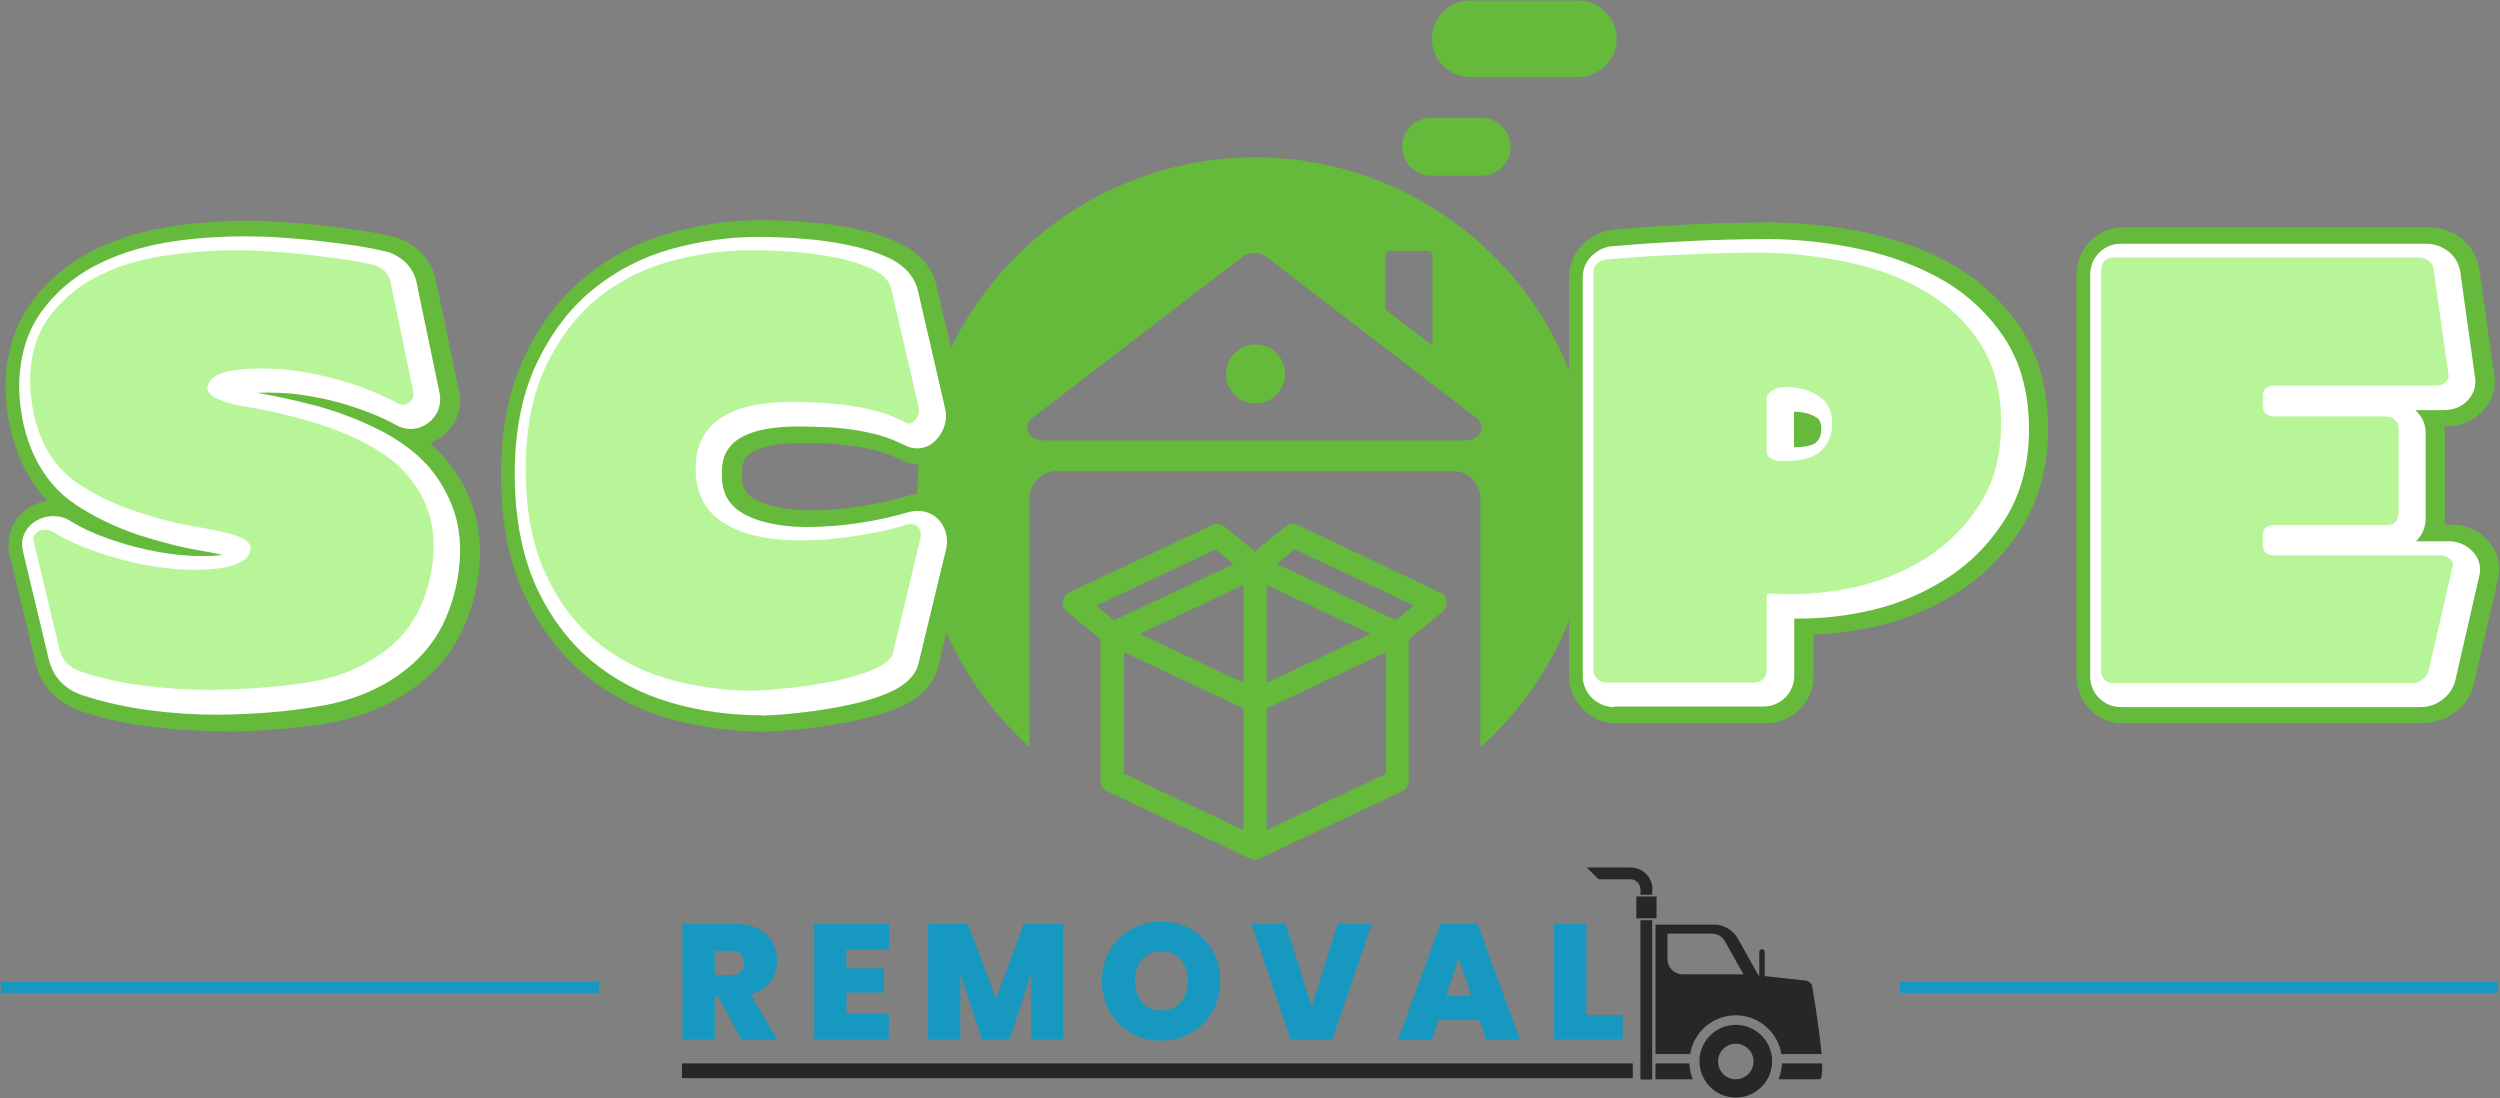
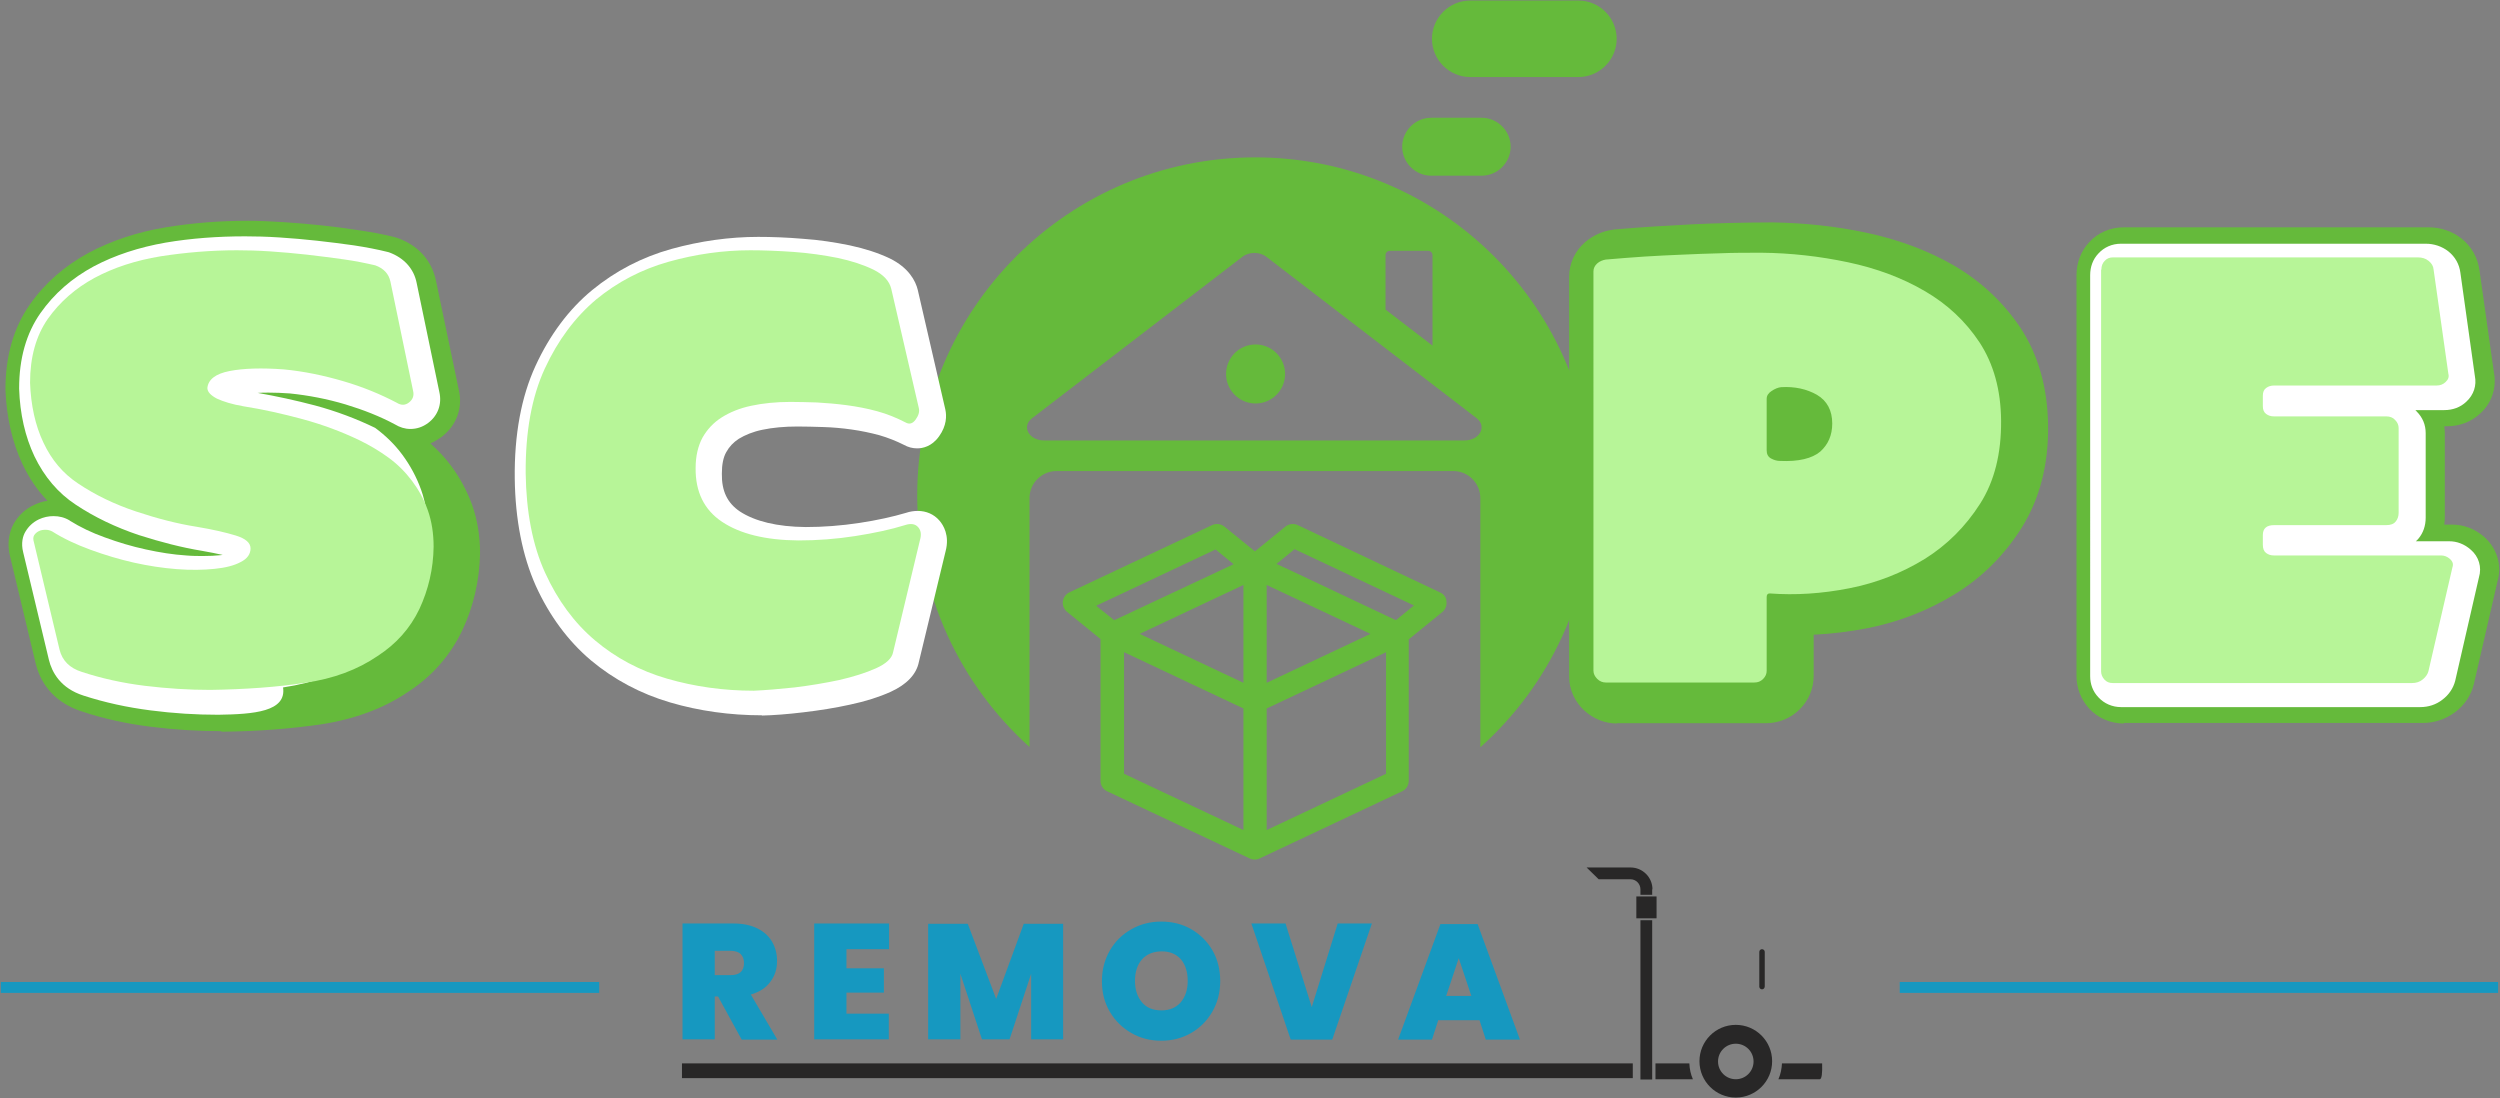
<svg xmlns="http://www.w3.org/2000/svg" version="1.0" id="Layer_1" x="0px" y="0px" viewBox="0 0 915 402" style="enable-background:new 0 0 915 402;" xml:space="preserve">
  <rect x="0" y="0" width="915" height="402" fill="#808080" stroke="none" />
  <style type="text/css"> .st0{fill:#65BA3B;} .st1{fill:#FFFFFF;} .st2{fill:#B7F598;} .st3{fill:#1698C0;} .st4{fill:#282727;} </style>
  <g>
    <g>
      <g>
        <path class="st0" d="M523.8,64.3h18.5c5.8,0,10.6-4.8,10.6-10.6s-4.8-10.6-10.6-10.6h-18.5c-5.8,0-10.6,4.8-10.6,10.6 S518,64.3,523.8,64.3z" />
        <path class="st0" d="M577.7,0.2h-39.6c-7.7,0-14,6.3-14,14v0c0,7.7,6.3,14,14,14h39.6c7.7,0,14-6.3,14-14v0 C591.7,6.5,585.4,0.2,577.7,0.2z" />
        <path class="st0" d="M527.2,216.9L475,192.2c-1.5-0.7-3.2-0.5-4.5,0.5l-11.2,9.1l-11.2-9.1c-1.3-1-3-1.2-4.5-0.5l-52.2,24.6 c-1.3,0.6-2.2,1.9-2.4,3.3c-0.2,1.4,0.4,2.9,1.5,3.8l12.3,10v51.9c0,1.6,0.9,3.1,2.4,3.8l52.2,24.6c0,0,0,0,0,0 c0.3,0.1,0.5,0.2,0.8,0.3c0.1,0,0.1,0,0.2,0c0.3,0.1,0.5,0.1,0.8,0.1c0,0,0,0,0,0h0h0c0,0,0,0,0,0c0.3,0,0.5,0,0.8-0.1 c0.1,0,0.1,0,0.2,0c0.3-0.1,0.5-0.1,0.8-0.3c0,0,0,0,0,0l52.2-24.6c1.5-0.7,2.4-2.2,2.4-3.8V234l12.3-10c1.1-0.9,1.7-2.4,1.5-3.8 C529.4,218.8,528.5,217.5,527.2,216.9z M401.2,221.7l43.7-20.6l6.6,5.4L407.8,227L401.2,221.7z M455.1,303.8l-43.7-20.6v-44.5 l43.7,20.6V303.8z M455.1,249.9l-7.9-3.7L417.1,232l38-17.9V249.9z M463.6,214.1l38,17.9l-38,17.9V214.1z M507.3,283.2 l-43.7,20.6v-44.5l18.9-8.9l24.8-11.7V283.2z M510.9,227l-38.3-18.1l-5.4-2.5l6.6-5.4l43.7,20.6L510.9,227z" />
        <ellipse transform="matrix(0.385 -0.923 0.923 0.385 156.537 508.181)" class="st0" cx="459.3" cy="136.7" rx="10.8" ry="10.8" />
        <path class="st0" d="M459.4,57.6c-68.3,0-123.7,55.4-123.7,123.7c0,36.6,15.9,69.4,41.1,92.1v-91.1c0-5.5,4.5-9.9,9.9-9.9h145.2 c5.5,0,9.9,4.5,9.9,9.9v91.2c25.3-22.6,41.2-55.6,41.2-92.2C583.1,113,527.7,57.6,459.4,57.6z M507.1,93.4c0-0.9,0.7-1.6,1.6-1.6 h14c0.9,0,1.6,0.7,1.6,1.6v33.1l-17.2-13.2V93.4z M536,161.2H382.1c-5.5,0-8.3-5.1-4.4-8.1l77-59.1c2.4-1.9,6.4-1.9,8.8,0 l77,59.1C544.3,156.1,541.6,161.2,536,161.2z" />
      </g>
      <g>
        <path class="st0" d="M80.9,267.6c-8.3,0-16.9-0.5-25.6-1.6c-9-1.1-17.6-3-25.6-5.7c-8.6-2.8-14.5-8.9-16.6-17.3l-9.4-39.3 c-1.1-4.2-0.6-8.5,1.3-12c1.7-3,4.3-5.5,7.7-7c1.5-0.7,3.1-1.2,4.7-1.4c-3.7-3.8-6.8-8.4-9.2-13.5c-3.7-7.9-5.8-17-6.2-27l0-0.4 c0-12.1,3-22.5,8.9-30.9c5.5-7.9,12.8-14.2,21.6-19c8.3-4.4,17.8-7.6,28.2-9.3c9.7-1.6,19.8-2.4,30.1-2.4c3.8,0,8.2,0.2,12.9,0.5 c4.7,0.3,9.4,0.7,14.1,1.2c4.7,0.5,9.3,1.1,13.7,1.8c4.8,0.7,9.1,1.5,12.9,2.5l0.7,0.2l0.6,0.2c7.5,2.7,12.4,8.3,13.9,15.7 l8.3,39.7c1.6,6.7-0.8,13.2-6.4,17.4c-1.3,0.9-2.6,1.7-4,2.3c2.8,2.5,5.4,5.2,7.6,8.2c3.2,4.3,5.8,9.1,7.7,14.3 c1.9,5.4,2.9,11.3,2.9,17.6l0,0.1c-0.2,10-2.4,19.5-6.5,28.2c-4.4,9.2-11,16.8-19.8,22.5c-8.8,6-19.5,10-31.8,11.9 c-11,1.6-23.2,2.6-36.5,2.7L80.9,267.6L80.9,267.6z" />
-         <path class="st0" d="M279.9,267.8c-12.3,0-24.2-1.7-35.3-4.9c-11.7-3.4-22.2-9-31.2-16.5c-9.1-7.7-16.4-17.6-21.8-29.4 c-5.3-11.7-8.1-25.7-8.2-41.6c-0.2-17,2.6-31.7,8.1-43.9c5.6-12.2,13.1-22.2,22.4-29.9c9.1-7.6,19.7-13,31.3-16.3 c11-3.1,22.2-4.7,33.4-4.7c5.2,0,10.8,0.2,16.8,0.7c6.3,0.5,12.3,1.3,17.9,2.5c6.1,1.3,11.5,3.1,16.1,5.3 c9,4.4,12.3,10.8,13.4,15.5l10.1,43.9c1.1,5-0.1,10.2-3.3,14.6c-3.1,4.4-7.8,6.9-12.8,6.9c-2.7,0-5.3-0.7-7.7-2 c-2.4-1.2-4.9-2.2-7.6-2.9c-3-0.8-6.2-1.5-9.4-1.9c-3.4-0.4-6.6-0.7-9.7-0.9c-3.4-0.1-6.5-0.2-9.2-0.2c-4.3,0-8.2,0.4-11.6,1.1 c-2.7,0.6-5,1.5-6.6,2.5c-1.2,0.8-2,1.6-2.6,2.7c-0.3,0.6-0.9,2-0.9,4.9l0,0.1c-0.1,5,1.4,7.1,3.9,8.7c4.4,2.9,11.6,4.6,20.9,4.7 c6,0,12.3-0.5,18.6-1.5c6.3-1,11.8-2.1,16.2-3.5c2-0.7,4.1-1,6.1-1c4.8,0,9.2,2,12.4,5.5c3.9,4.5,5.2,10.5,3.6,16.7l-9.7,40.5 c-1,4.5-4.1,10.7-13.6,15c-4.6,2.1-10,3.8-16.1,5.1c-5.6,1.2-11.5,2.2-17.6,2.9c-5.9,0.7-11.3,1.1-15.9,1.3L279.9,267.8 L279.9,267.8z" />
        <path class="st0" d="M591.8,264.8c-4.4,0-8.6-1.7-11.9-4.7c-3.6-3.3-5.6-7.8-5.6-12.5V101.3c0-4.9,2.2-9.6,6-12.8 c2.9-2.4,6.2-3.9,9.9-4.4l0.5-0.1c4.8-0.4,9.7-0.8,14.6-1.1c4.8-0.3,9.5-0.5,14-0.8c4.5-0.2,9.3-0.4,14.1-0.5 c4.9-0.1,10.1-0.2,15.4-0.2l0.1,0c11.5,0.2,23.1,1.4,34.3,3.8c11.7,2.5,22.4,6.5,31.8,11.9c10,5.8,18.2,13.5,24.5,22.9 c6.5,9.9,9.9,21.8,10.1,35.6c0.2,14.5-3.1,27.1-9.7,37.6c-6.3,10-14.5,18.2-24.5,24.3c-9.6,5.9-20.3,10.1-31.8,12.4 c-6.7,1.3-13.3,2.1-19.8,2.4v15.1c0,4.6-1.8,8.9-5.1,12.2c-3.3,3.3-7.7,5.1-12.4,5.1H591.8z" />
        <path class="st0" d="M777.3,264.8c-4.9,0-9.5-2-12.7-5.5c-2.9-3.2-4.6-7.4-4.6-11.8V100.7c0-4.5,1.6-8.8,4.6-12 c3.2-3.5,7.7-5.5,12.7-5.5h111.5c4.5,0,8.7,1.4,12.1,4.1c3.7,2.9,6,7.1,6.6,11.7l5.3,37.5c1,5.4-0.8,11-5,14.8 c-3.3,3.1-7.6,4.7-12.1,4.7h-1.1c0.1,0.8,0.2,1.6,0.2,2.4v31c0,0.9-0.1,1.8-0.2,2.6h2.8c4.3,0,8.3,1.5,11.7,4.4 c4.8,4.2,6.7,10.4,5,16.3l-8.7,37.8c-1,4-3.4,7.6-6.9,10.2c-3.4,2.5-7.4,3.9-11.7,3.9H777.3z" />
      </g>
      <g>
-         <path class="st1" d="M79.9,261.6c-8.1,0-16.4-0.5-24.8-1.6c-8.6-1.1-16.8-2.9-24.5-5.4c-8.5-2.7-11.6-8.6-12.7-13.1l-9.4-39.3 c-0.9-3.5-0.1-6.1,0.8-7.6c1.1-1.9,2.8-3.5,4.9-4.5c1.7-0.8,3.5-1.2,5.4-1.2c2.1,0,4.1,0.5,5.9,1.6l0.1,0.1 c3.7,2.3,8,4.4,12.8,6.1c4.9,1.8,9.9,3.3,15,4.4c5,1.1,10,1.9,14.8,2.2c2.2,0.2,4.3,0.2,6.2,0.2c2.3,0,4.4-0.1,6.3-0.3 c0.3,0,0.5-0.1,0.8-0.1c-2.2-0.5-4.8-1-7.6-1.5c-7.3-1.2-15.1-3.2-23.2-5.8c-8.3-2.8-16.1-6.5-23-11.1 c-6.4-4.2-11.5-10.2-15.1-17.7c-3.4-7.2-5.3-15.5-5.6-24.7l0-0.2c0-10.8,2.6-20.1,7.8-27.5c5-7.1,11.5-12.8,19.5-17.1 c7.7-4.1,16.6-7,26.3-8.7c9.4-1.6,19.2-2.3,29.1-2.3c3.7,0,7.9,0.1,12.5,0.4c4.6,0.3,9.3,0.7,13.8,1.2c4.6,0.5,9.2,1.1,13.5,1.7 c4.6,0.7,8.7,1.5,12.3,2.4l0.4,0.1l0.3,0.1c5.4,2,9,6,10,11.2l8.3,39.9c1,4.4-0.5,8.6-4.1,11.3c-2,1.5-4.2,2.2-6.5,2.2 c-2,0-3.9-0.6-5.7-1.7c-5.4-2.9-11.5-5.3-18.1-7.3c-6.7-2-13.5-3.3-20.3-4c-2.7-0.2-5.3-0.3-7.7-0.3c-1.4,0-2.8,0-4.1,0.1 c6.8,1.2,13.8,2.7,21,4.6c7.8,2.1,15.2,4.9,22,8.2c4.2,2,8.2,4.4,11.8,7.1c3.8,2.8,7.2,6.1,10,9.9c2.8,3.8,5.1,8,6.8,12.7 c1.7,4.7,2.5,10,2.5,15.6l0,0.1c-0.2,9.1-2.2,17.7-5.9,25.7c-3.9,8.2-9.9,14.9-17.7,20.1c-8.1,5.5-18,9.2-29.4,10.9 C104.9,260.5,92.9,261.4,79.9,261.6L79.9,261.6L79.9,261.6z" />
+         <path class="st1" d="M79.9,261.6c-8.1,0-16.4-0.5-24.8-1.6c-8.6-1.1-16.8-2.9-24.5-5.4c-8.5-2.7-11.6-8.6-12.7-13.1l-9.4-39.3 c-0.9-3.5-0.1-6.1,0.8-7.6c1.1-1.9,2.8-3.5,4.9-4.5c1.7-0.8,3.5-1.2,5.4-1.2c2.1,0,4.1,0.5,5.9,1.6l0.1,0.1 c3.7,2.3,8,4.4,12.8,6.1c4.9,1.8,9.9,3.3,15,4.4c5,1.1,10,1.9,14.8,2.2c2.2,0.2,4.3,0.2,6.2,0.2c2.3,0,4.4-0.1,6.3-0.3 c0.3,0,0.5-0.1,0.8-0.1c-2.2-0.5-4.8-1-7.6-1.5c-7.3-1.2-15.1-3.2-23.2-5.8c-8.3-2.8-16.1-6.5-23-11.1 c-6.4-4.2-11.5-10.2-15.1-17.7c-3.4-7.2-5.3-15.5-5.6-24.7l0-0.2c0-10.8,2.6-20.1,7.8-27.5c5-7.1,11.5-12.8,19.5-17.1 c7.7-4.1,16.6-7,26.3-8.7c9.4-1.6,19.2-2.3,29.1-2.3c3.7,0,7.9,0.1,12.5,0.4c4.6,0.3,9.3,0.7,13.8,1.2c4.6,0.5,9.2,1.1,13.5,1.7 c4.6,0.7,8.7,1.5,12.3,2.4l0.4,0.1l0.3,0.1c5.4,2,9,6,10,11.2l8.3,39.9c1,4.4-0.5,8.6-4.1,11.3c-2,1.5-4.2,2.2-6.5,2.2 c-2,0-3.9-0.6-5.7-1.7c-5.4-2.9-11.5-5.3-18.1-7.3c-6.7-2-13.5-3.3-20.3-4c-2.7-0.2-5.3-0.3-7.7-0.3c-1.4,0-2.8,0-4.1,0.1 c6.8,1.2,13.8,2.7,21,4.6c7.8,2.1,15.2,4.9,22,8.2c3.8,2.8,7.2,6.1,10,9.9c2.8,3.8,5.1,8,6.8,12.7 c1.7,4.7,2.5,10,2.5,15.6l0,0.1c-0.2,9.1-2.2,17.7-5.9,25.7c-3.9,8.2-9.9,14.9-17.7,20.1c-8.1,5.5-18,9.2-29.4,10.9 C104.9,260.5,92.9,261.4,79.9,261.6L79.9,261.6L79.9,261.6z" />
        <path class="st1" d="M278.9,261.8c-11.7,0-23.1-1.6-33.6-4.7c-10.9-3.2-20.6-8.4-29-15.4c-8.4-7.1-15.2-16.3-20.2-27.3 c-4.9-11-7.5-24.2-7.7-39.2c-0.2-16.1,2.4-30,7.6-41.3c5.2-11.3,12.2-20.7,20.7-27.7c8.5-7,18.3-12.1,29.1-15.1 c10.5-2.9,21.2-4.4,31.7-4.4c5,0,10.5,0.2,16.4,0.7c6,0.4,11.7,1.3,17.1,2.4c5.6,1.2,10.5,2.8,14.7,4.8 c6.9,3.4,9.4,8.2,10.2,11.5l10.1,43.8c0.5,2.3,0.5,5.9-2.3,9.8c-2.7,3.8-6.1,4.4-8,4.4c-1.7,0-3.3-0.4-4.9-1.3 c-2.8-1.4-5.8-2.6-8.9-3.5c-3.3-0.9-6.7-1.6-10.2-2.1c-3.5-0.5-7-0.8-10.3-0.9c-3.4-0.1-6.6-0.2-9.5-0.2c-4.8,0-9.1,0.4-12.9,1.2 c-3.4,0.7-6.3,1.9-8.6,3.3c-2,1.3-3.5,2.9-4.6,4.9c-1.1,1.9-1.6,4.6-1.6,7.8l0,0.1c-0.1,6.3,2,10.7,6.6,13.8 c5.5,3.6,13.6,5.6,24.1,5.7c6.4,0,13-0.5,19.6-1.5c6.6-1,12.4-2.3,17.1-3.7c1.5-0.5,2.9-0.7,4.3-0.7c3.1,0,5.9,1.2,7.9,3.5 c1.5,1.7,3.8,5.5,2.3,11.2l-9.8,40.6c-0.9,4.5-4.4,8.2-10.3,10.9c-4.2,1.9-9.2,3.5-14.9,4.7c-5.4,1.2-11.1,2.1-17,2.8 c-5.8,0.7-11,1.1-15.4,1.2l-0.1,0H278.9z" />
-         <path class="st1" d="M590.8,258.8c-2.9,0-5.6-1.1-7.9-3.1c-2.3-2.2-3.6-5.1-3.6-8.1V101.3c0-3.2,1.4-6.1,3.9-8.2 c2-1.7,4.2-2.7,6.8-3l0.3,0c4.8-0.4,9.6-0.8,14.4-1.1c4.7-0.3,9.4-0.5,13.9-0.8c4.5-0.2,9.2-0.4,14-0.5c4.8-0.1,9.9-0.2,15.2-0.2 c11.2,0.1,22.3,1.4,33.1,3.7c11.1,2.4,21.2,6.2,30.1,11.3c9.2,5.3,16.7,12.4,22.5,21c5.9,8.9,8.9,19.8,9.1,32.3 c0.2,13.3-2.8,24.9-8.8,34.3c-5.8,9.2-13.4,16.8-22.6,22.4c-9,5.6-19,9.5-29.8,11.6c-7.8,1.6-15.6,2.3-23.1,2.3 c-0.5,0-1.1,0-1.6,0v21c0,3-1.2,5.8-3.3,7.9c-2.2,2.2-5,3.3-8.2,3.3H590.8z M656.6,163.7c5.4,0,7.4-1.2,8-1.7c0.9-0.8,2-2.1,2-5 c0-3-1.1-3.8-2.1-4.4c-2.2-1.3-4.8-1.9-7.8-1.9c0,0-0.1,0-0.1,0V163.7z" />
        <path class="st1" d="M776.3,258.8c-3.2,0-6.2-1.3-8.3-3.6c-2-2.1-3-4.8-3-7.7V100.7c0-3,1-5.8,3-7.9c2.1-2.3,5-3.6,8.3-3.6h111.5 c3.1,0,6,1,8.3,2.8c2.5,2,4,4.7,4.4,7.8l5.3,37.8c0.7,3.5-0.4,6.9-3.1,9.4c-2.2,2.1-5,3.1-8.1,3.1H884c0.2,0.1,0.3,0.3,0.5,0.5 c2.2,2.2,3.3,4.9,3.3,7.9v31c0,2.9-0.9,5.6-2.7,7.7c-0.3,0.3-0.5,0.6-0.9,0.9h12.2c2.8,0,5.5,1,7.8,3c3.1,2.6,4.2,6.5,3.1,10.2 l-8.7,37.9c-0.7,2.7-2.3,5.1-4.7,6.9c-2.3,1.8-5.1,2.7-8.1,2.7H776.3z" />
      </g>
      <g>
        <path class="st2" d="M86.7,91.6c3.6,0,7.6,0.1,12.1,0.4c4.5,0.3,9,0.7,13.5,1.2c4.5,0.5,8.9,1.1,13.3,1.7 c4.4,0.6,8.2,1.4,11.7,2.2c3.1,1.1,5,3.1,5.6,6l8.3,40c0.4,1.7-0.1,3.1-1.5,4.2c-1.4,1.1-2.9,1.1-4.5,0.1 c-5.9-3.1-12.4-5.8-19.6-7.9c-7.2-2.1-14.4-3.6-21.7-4.3c-8.1-0.6-14.8-0.4-19.9,0.6c-5.1,1-7.8,3.1-8.1,6.2 c0,1.4,1.2,2.7,3.5,3.9c2.4,1.1,5.6,2.1,9.7,2.8c7,1.1,14.2,2.7,21.6,4.7c7.4,2,14.3,4.6,20.8,7.7c3.9,1.9,7.4,4,10.7,6.4 c3.3,2.4,6.1,5.2,8.6,8.5c2.4,3.2,4.4,6.8,5.8,10.8c1.4,4,2.1,8.4,2.1,13.3c-0.1,8.1-1.9,15.7-5.2,22.8 c-3.4,7.1-8.5,12.8-15.3,17.2c-7.3,5-16.1,8.3-26.5,9.8c-10.4,1.6-22,2.4-34.7,2.6c-7.8,0-15.8-0.5-24-1.5 c-8.1-1-15.8-2.7-23.1-5.1c-4.4-1.4-7.1-4.1-8.1-8.1l-9.4-39.4c-0.3-1-0.3-1.8,0.1-2.5c0.4-0.6,0.9-1.1,1.7-1.5 c0.8-0.4,1.6-0.5,2.5-0.5c0.9,0,1.6,0.2,2.4,0.6c4.1,2.6,8.8,4.8,14,6.7c5.2,1.9,10.5,3.5,15.8,4.7c5.4,1.2,10.6,2,15.8,2.4 c5.2,0.4,9.8,0.3,13.8-0.1c4-0.4,7.2-1.2,9.6-2.5c2.4-1.2,3.6-2.9,3.6-5c0-2-1.8-3.6-5.4-4.7c-3.6-1.1-8.3-2.2-14.3-3.2 c-7-1.1-14.4-3-22.2-5.6c-7.8-2.6-14.9-6-21.3-10.3c-5.4-3.6-9.6-8.5-12.6-14.9c-3-6.3-4.6-13.7-4.9-21.9 c0-9.4,2.2-17.2,6.5-23.4c4.4-6.2,10.1-11.2,17.1-15c7.1-3.8,15.1-6.4,24.2-7.9C67.9,92.4,77.2,91.6,86.7,91.6z" />
        <path class="st2" d="M274.6,91.6c4.8,0,10.1,0.2,15.8,0.6c5.7,0.4,11.1,1.2,16.2,2.2c5.1,1.1,9.4,2.5,13.1,4.3 c3.6,1.8,5.8,4.1,6.5,7l10.1,43.7c0.3,1.3-0.1,2.7-1.2,4.2c-1.1,1.5-2.3,1.8-3.7,1c-3.3-1.7-6.7-3.1-10.4-4.1 c-3.6-1-7.4-1.7-11.1-2.2c-3.8-0.5-7.4-0.8-10.9-1c-3.5-0.1-6.7-0.2-9.7-0.2c-5.3,0-10.1,0.5-14.3,1.4c-4.3,0.9-7.9,2.4-10.9,4.3 s-5.3,4.4-7,7.4c-1.6,3-2.5,6.7-2.5,11.1c-0.1,8.7,3.1,15.3,9.7,19.7c6.6,4.4,15.9,6.7,27.9,6.8c6.8,0,13.8-0.5,20.8-1.6 c7-1.1,13.1-2.4,18.2-4c2.1-0.7,3.7-0.5,4.8,0.7c1.1,1.2,1.3,2.8,0.7,4.8l-9.8,40.9c-0.4,2.3-2.5,4.3-6.3,6 c-3.8,1.7-8.3,3.1-13.5,4.3c-5.2,1.1-10.6,2-16.3,2.7c-5.6,0.6-10.6,1-14.9,1.2c-11.1,0-21.7-1.5-31.7-4.4 c-10-2.9-18.8-7.6-26.4-14c-7.6-6.4-13.7-14.7-18.3-24.8c-4.6-10.1-6.9-22.3-7.1-36.4c-0.1-15.1,2.2-27.9,7-38.3 c4.8-10.4,11.1-18.8,18.8-25.3c7.8-6.4,16.6-11,26.5-13.8C254.7,93,264.7,91.6,274.6,91.6z" />
        <path class="st2" d="M644.7,92.5c10.7,0.1,21.3,1.3,31.7,3.5c10.4,2.2,19.8,5.7,28,10.5c8.3,4.8,15,11.1,20.1,18.8 c5.1,7.8,7.8,17.3,7.9,28.6c0.1,12-2.4,22.2-7.7,30.5c-5.3,8.3-12.1,15.1-20.3,20.2c-8.3,5.1-17.4,8.7-27.5,10.7 c-10.1,2-19.8,2.6-29.2,1.9c-0.7,0-1.1,0.4-1.1,1.3v27c0,1.1-0.4,2.1-1.3,3c-0.9,0.9-1.9,1.3-3.2,1.3h-54.4 c-1.1,0-2.2-0.4-3.1-1.3c-0.9-0.9-1.4-1.9-1.4-3V99.3c0-1.1,0.5-2.1,1.4-2.9c0.9-0.8,2-1.2,3.1-1.4c4.8-0.4,9.6-0.8,14.2-1.1 c4.6-0.3,9.2-0.5,13.8-0.7c4.6-0.2,9.2-0.4,13.9-0.5C634.4,92.5,639.4,92.5,644.7,92.5z M646.6,164.8c0,1.4,0.5,2.4,1.6,3 c1.1,0.6,2.2,0.9,3.3,0.9c6.8,0.3,11.7-0.9,14.7-3.4c2.9-2.6,4.4-6,4.4-10.3c0-4.8-1.9-8.3-5.6-10.5c-3.7-2.1-8.1-3.1-13.1-2.8 c-1.1,0.1-2.3,0.6-3.5,1.4c-1.2,0.8-1.8,1.7-1.8,2.9V164.8z" />
        <path class="st2" d="M769.1,98.7c0-1.3,0.4-2.4,1.2-3.2c0.8-0.9,1.8-1.3,3.1-1.3h111.5c1.6,0,2.9,0.4,4,1.3 c1.1,0.9,1.7,1.9,1.8,3.2l5.4,38.1c0.3,1.1,0,2.1-1,3c-0.9,0.9-2,1.3-3.3,1.3h-59.5c-1.1,0-2.1,0.3-2.9,0.9 c-0.8,0.6-1.2,1.5-1.2,2.8v3.9c0,1.3,0.4,2.2,1.2,2.8c0.8,0.6,1.7,0.9,2.9,0.9h41.1c1.3,0,2.4,0.4,3.2,1.3c0.9,0.9,1.3,1.9,1.3,3 v31c0,1.3-0.4,2.4-1.1,3.2c-0.7,0.9-1.9,1.3-3.4,1.3h-41.1c-2.7,0-4.1,1.2-4.1,3.6v3.6c0,1.4,0.4,2.4,1.2,3 c0.8,0.6,1.7,0.9,2.9,0.9h61.2c1.1,0,2.2,0.4,3.2,1.3c1,0.9,1.3,1.9,0.9,3l-8.8,38.1c-0.3,1.1-1,2.1-2.1,3 c-1.1,0.9-2.4,1.3-3.9,1.3H773.3c-1.3,0-2.3-0.4-3.1-1.3c-0.8-0.9-1.2-1.9-1.2-3V98.7z" />
      </g>
    </g>
    <g>
      <rect x="0.3" y="359.4" class="st3" width="219" height="4" />
      <rect x="695.3" y="359.4" class="st3" width="219" height="4" />
      <g>
        <g>
          <g>
            <path class="st3" d="M271.4,380.4l-8.6-15.7h-1.2v15.7h-11.8V338h18.7c3.4,0,6.3,0.6,8.7,1.8c2.4,1.2,4.2,2.8,5.4,4.9 c1.2,2.1,1.8,4.4,1.8,7c0,3-0.8,5.5-2.5,7.7c-1.6,2.2-4,3.7-7.1,4.6l9.7,16.5H271.4z M261.6,356.9h5.8c3.3,0,4.9-1.5,4.9-4.4 c0-1.4-0.4-2.5-1.2-3.3c-0.8-0.8-2.1-1.2-3.7-1.2h-5.8V356.9z" />
            <path class="st3" d="M309.8,347.4v7h13.7v8.9h-13.7v7.7h15.5v9.4H298V338h27.4v9.4H309.8z" />
            <path class="st3" d="M389.1,338.1v42.3h-11.7v-24l-7.9,24h-10.1l-7.9-24v24h-11.8v-42.3h14.5l10.4,27.5l10.1-27.5H389.1z" />
            <path class="st3" d="M436,340.1c3.3,1.9,5.9,4.5,7.8,7.8c1.9,3.3,2.8,7.1,2.8,11.2c0,4.2-1,7.9-2.9,11.2s-4.5,5.9-7.8,7.8 s-6.9,2.8-10.9,2.8s-7.6-0.9-10.9-2.8c-3.3-1.9-5.9-4.4-7.9-7.8s-2.9-7.1-2.9-11.2c0-4.2,1-7.9,2.9-11.2 c1.9-3.3,4.5-5.9,7.9-7.8c3.3-1.9,7-2.8,10.9-2.8C429.1,337.3,432.7,338.2,436,340.1z M418,351.1c-1.7,1.9-2.6,4.6-2.6,7.9 c0,3.3,0.9,5.9,2.6,7.9c1.7,2,4.1,2.9,7.1,2.9c3,0,5.3-1,7-2.9c1.7-2,2.6-4.6,2.6-7.9c0-3.4-0.9-6-2.5-7.9 c-1.7-1.9-4-2.9-7-2.9S419.7,349.2,418,351.1z" />
            <path class="st3" d="M470.5,338l9.6,30.6l9.5-30.6h12.5l-14.5,42.5h-15.2L458,338H470.5z" />
            <path class="st3" d="M541.5,373.4h-15.1l-2.3,7.1h-12.4l15.5-42.3h13.6l15.5,42.3h-12.5L541.5,373.4z M538.5,364.5l-4.6-13.8 l-4.6,13.8H538.5z" />
-             <path class="st3" d="M580.6,371.5h13.3v8.9h-25.1V338h11.8V371.5z" />
          </g>
        </g>
        <g>
          <g>
            <g>
              <g>
                <path class="st4" d="M652.2,389.2c-0.1,2-0.5,4-1.3,5.8h15.1c0.8,0,1-2.3,0.9-5.8H652.2z" />
                <path class="st4" d="M605.9,389.2v5.8h13.7c-0.8-1.8-1.2-3.7-1.3-5.8H605.9z" />
                <rect x="249.6" y="389.2" class="st4" width="348" height="5.4" />
-                 <path class="st4" d="M618.6,385.8c1.3-8.1,8.3-14.2,16.7-14.2c8.4,0,15.4,6.2,16.7,14.2h14.7c-0.9-10.2-3.5-25.2-3.5-25.2 c-0.6-1.1-1.8-1.8-3.1-1.8l-16.5-1.8l-7.5-13.4c-1.8-3.2-5.2-5.2-8.8-5.2h-21.4v47.4H618.6z M610.3,341.7h16.2 c1.9,0,3.7,0.9,4.7,2.6c0,0,0,0,0,0l6.9,12.3h-22.3c-3,0-5.5-2.5-5.5-5.5V341.7z" />
                <path class="st4" d="M635.3,375.1c-7.4,0-13.3,6-13.3,13.3c0,7.4,6,13.3,13.3,13.3c7.4,0,13.3-6,13.3-13.3 C648.6,381.1,642.7,375.1,635.3,375.1z M635.3,395c-3.6,0-6.5-2.9-6.5-6.5c0-3.6,2.9-6.5,6.5-6.5c3.6,0,6.5,2.9,6.5,6.5 C641.8,392.1,638.9,395,635.3,395z" />
              </g>
              <g>
                <path class="st4" d="M604.8,325.5c0-4.4-3.6-8-8-8h-16.1l4.4,4.3h11.6c2.1,0,3.7,1.7,3.7,3.7v2h4.3V325.5z" />
                <rect x="598.9" y="328.1" class="st4" width="7.4" height="8" />
                <rect x="600.4" y="336.8" class="st4" width="4.3" height="58.3" />
              </g>
            </g>
            <path class="st4" d="M644.9,362.1L644.9,362.1c-0.6,0-1-0.5-1-1v-12.7c0-0.6,0.5-1,1-1l0,0c0.6,0,1,0.5,1,1V361 C645.9,361.6,645.5,362.1,644.9,362.1z" />
          </g>
        </g>
      </g>
    </g>
  </g>
</svg>